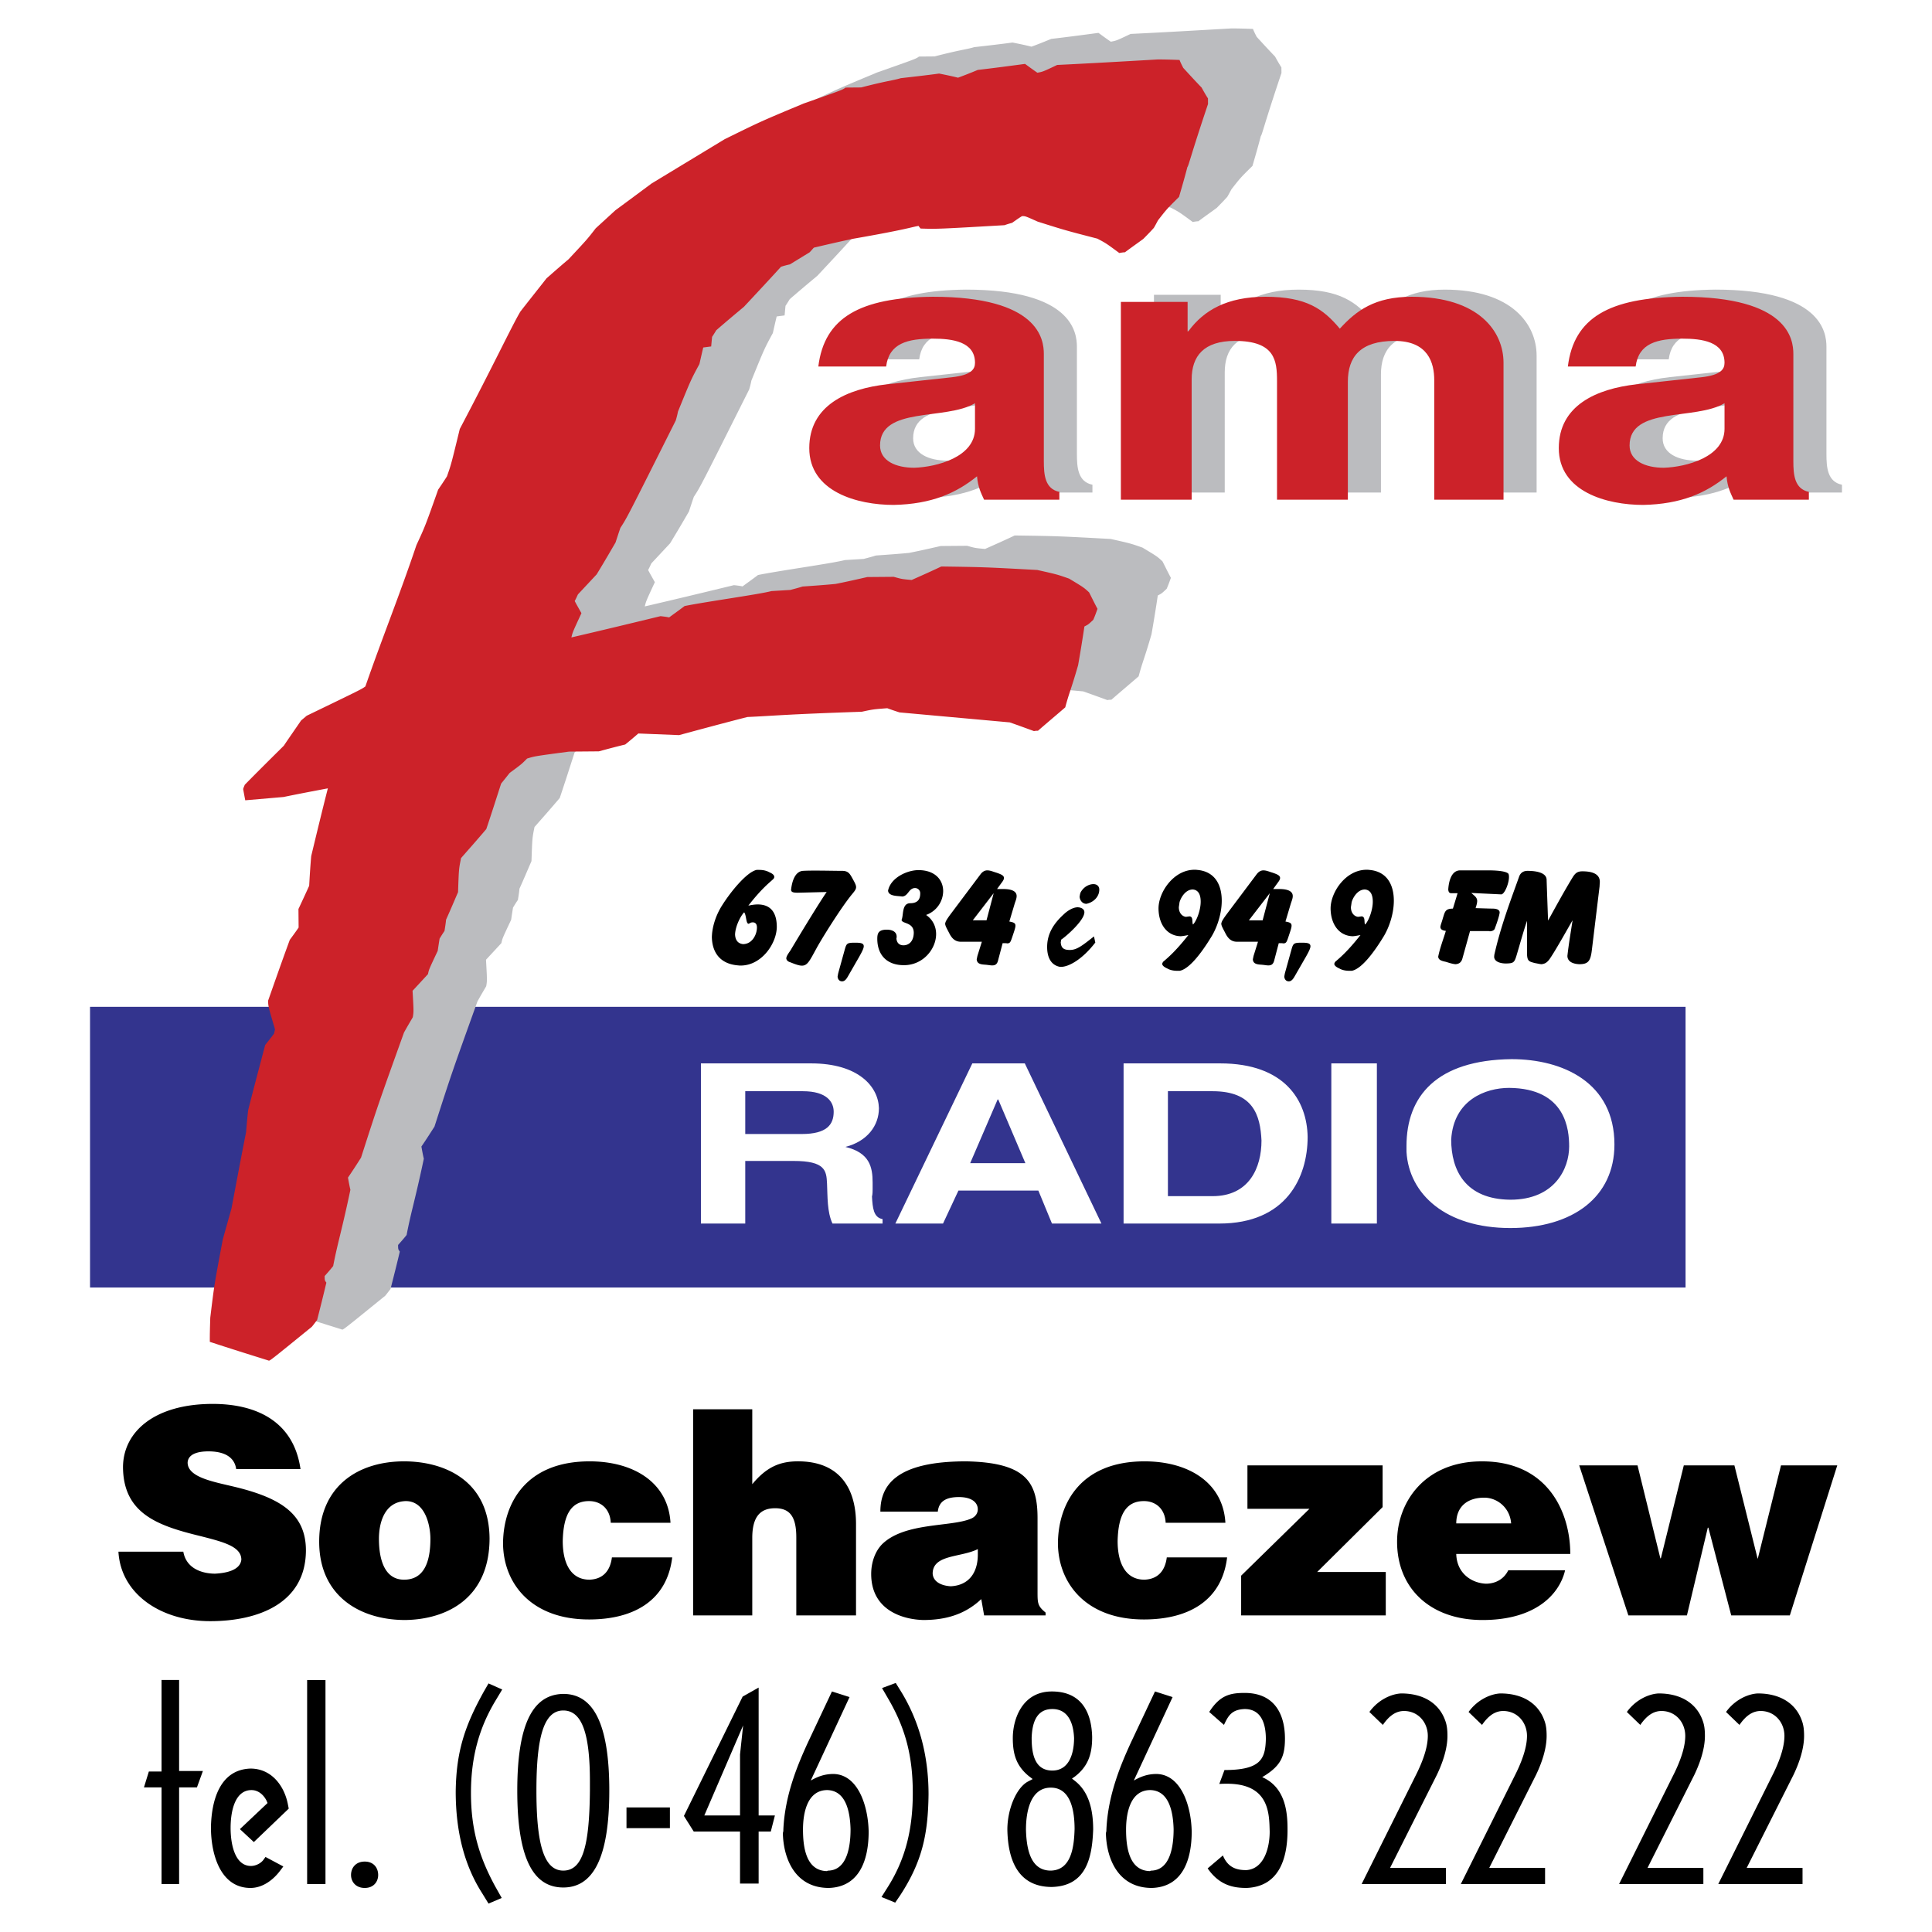
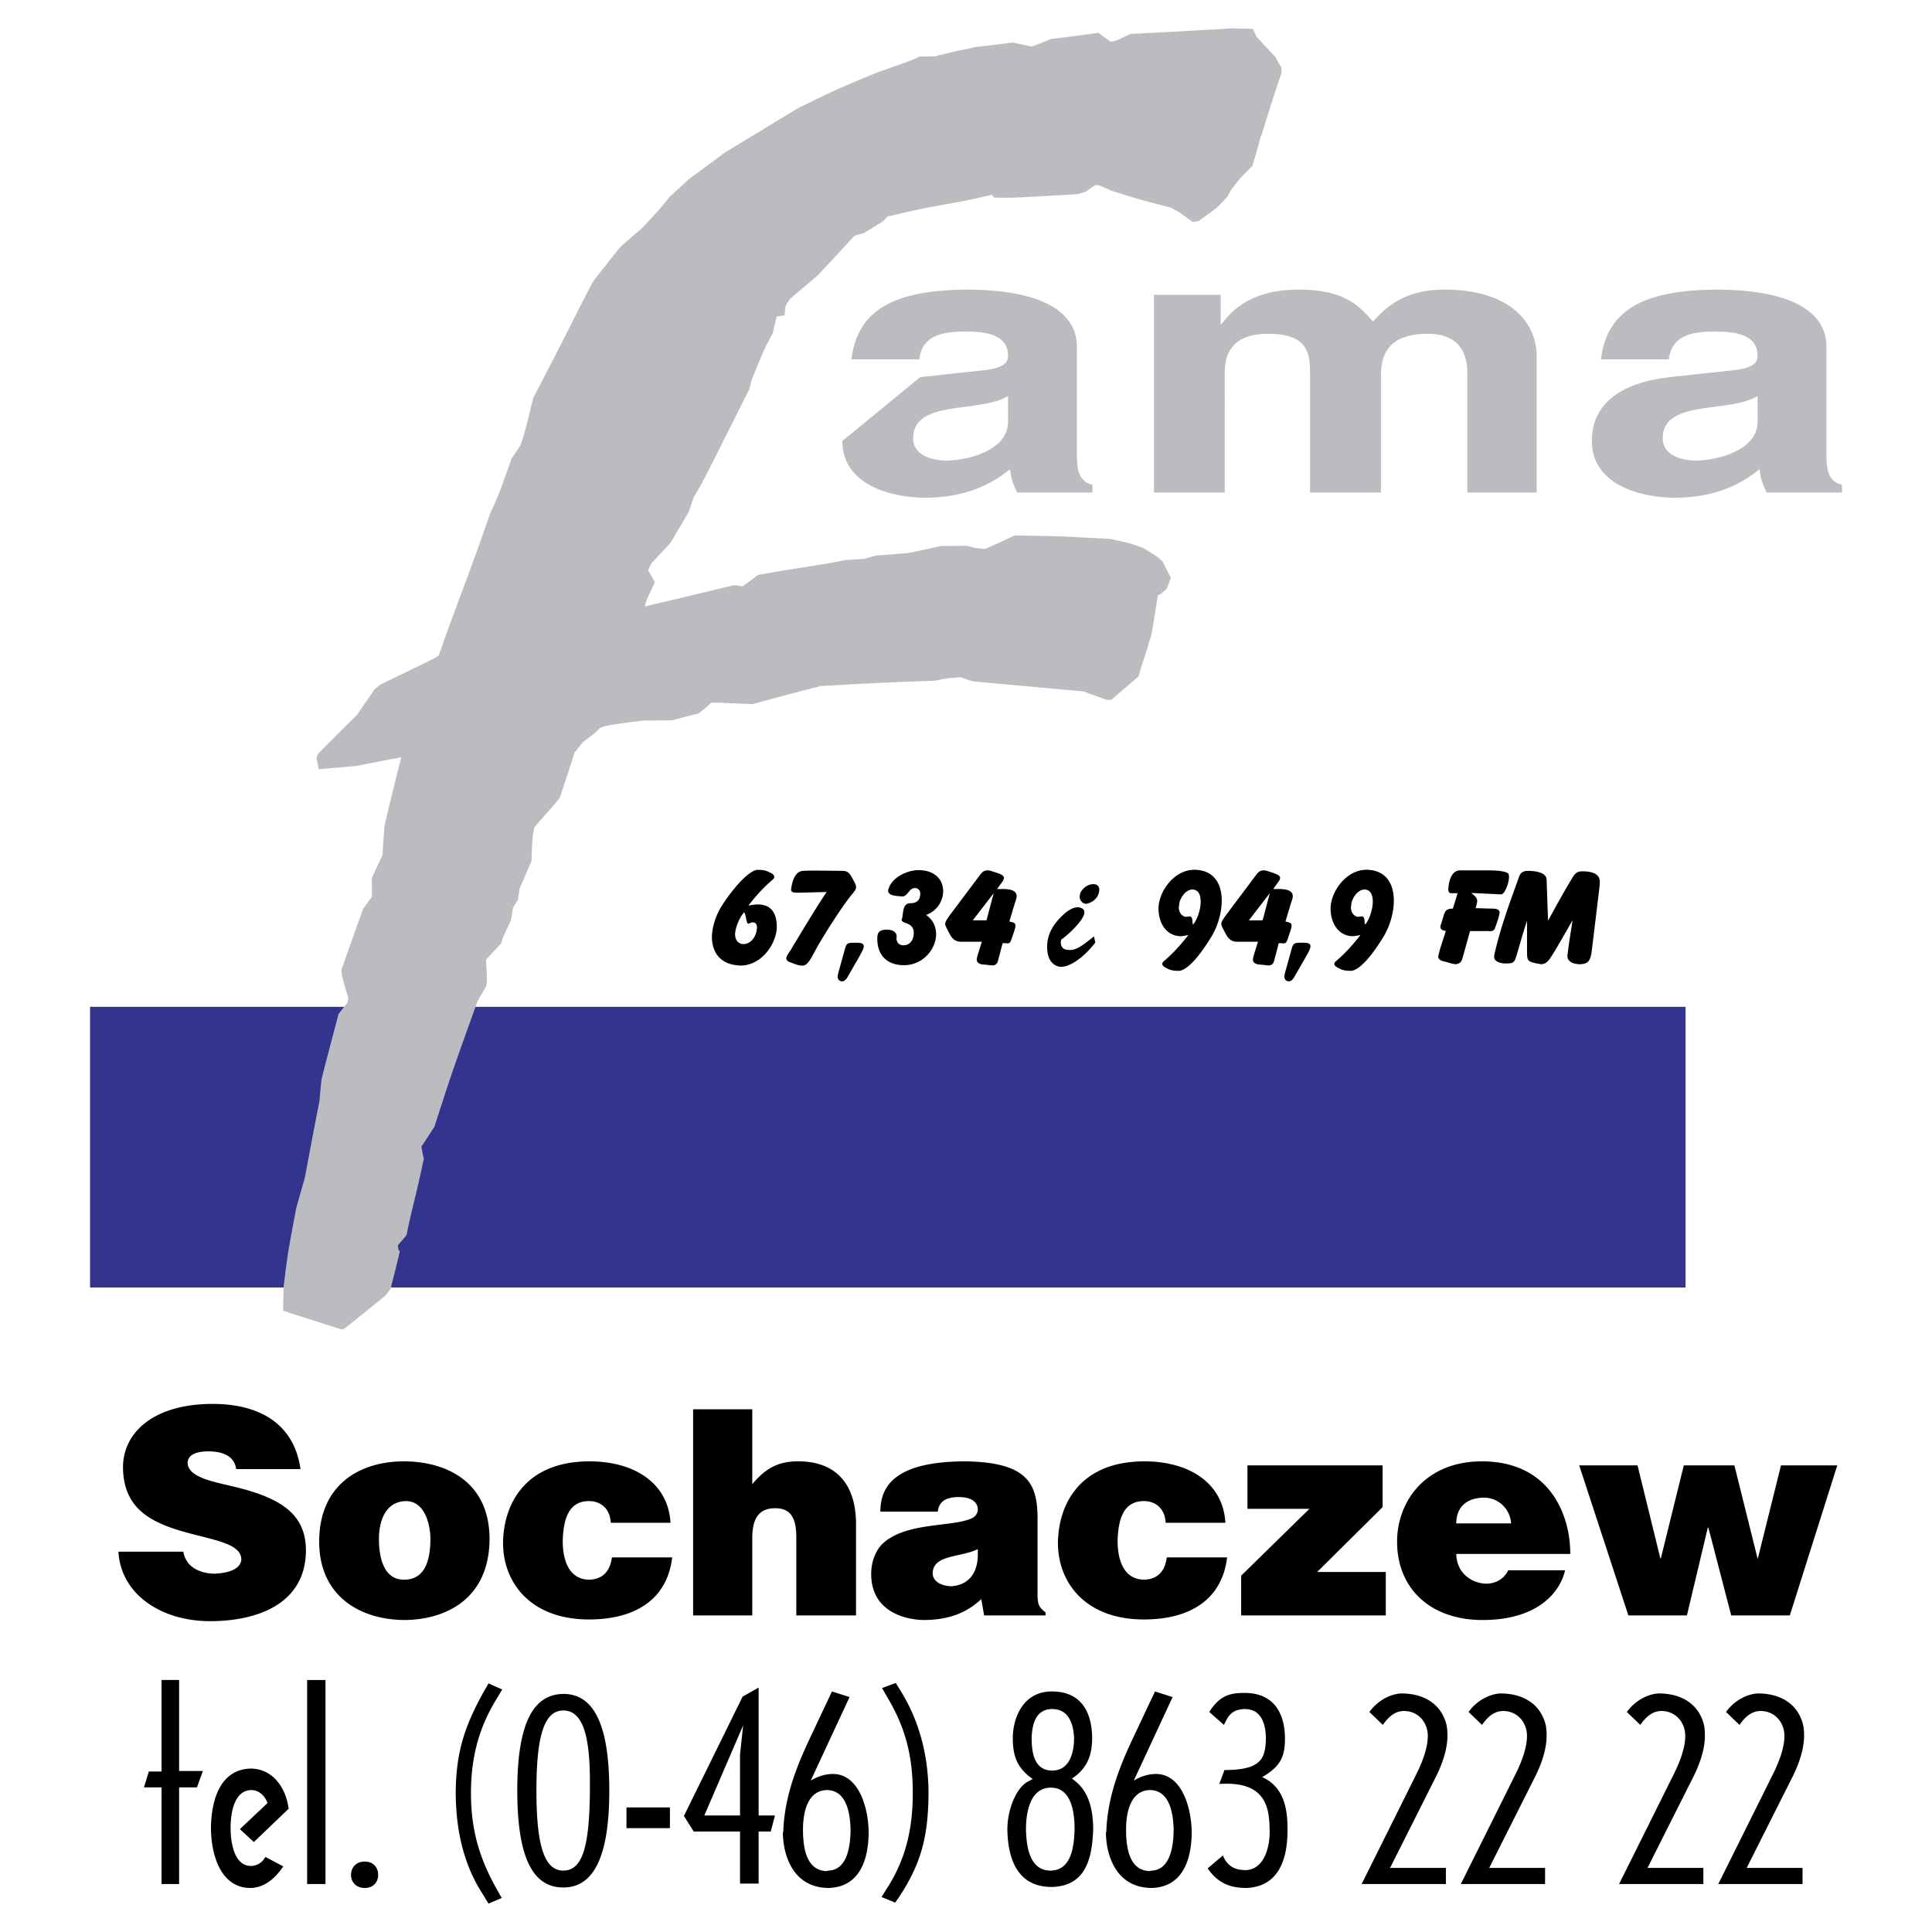
<svg xmlns="http://www.w3.org/2000/svg" width="2500" height="2500" viewBox="0 0 192.756 192.756">
  <g fill-rule="evenodd" clip-rule="evenodd">
-     <path fill="#fff" d="M0 0h192.756v192.756H0V0z" />
-     <path d="M84.041 43.995c0 4.367 4.811 5.669 8.417 5.669 3.808-.077 6.263-1.193 8.319-2.856.098 1.11.404 1.663.703 2.332h7.512v-.779c-1.451-.293-1.549-1.736-1.549-3.068v-10.7c0-1.442-.502-5.698-11.073-5.698-7.317.072-10.826 2.106-11.425 6.958h6.764c.299-2.332 2.154-2.779 4.661-2.779 1.952 0 4.206.298 4.206 2.409 0 .63-.352 1.221-2.305 1.442l-6.464.702c-4.01.449-7.766 2.112-7.766 6.368zm16.535-4.477v2.553c0 2.813-3.809 3.813-6.061 3.885-1.855 0-3.411-.702-3.411-2.222 0-3.923 6.568-2.475 9.472-4.216zm14.555 9.622h7.062V37.147c0-2.332 1.203-3.847 4.309-3.847 4.01 0 4.205 1.962 4.205 3.996V49.14h7.07V37.369c0-2.477 1.25-4.068 4.654-4.068 3.359 0 3.965 2.184 3.965 3.924V49.14h6.912V35.484c0-3.111-2.453-6.588-9.172-6.588-3.658 0-5.508 1.371-7.16 3.183-1.654-1.961-3.307-3.183-7.422-3.183-3.854 0-6.158 1.371-7.66 3.404l-.105.072V29.41h-6.658v19.73zm43.691-5.145c0 4.367 4.811 5.669 8.416 5.669 3.809-.077 6.264-1.193 8.32-2.856.098 1.11.404 1.663.703 2.332h7.512v-.779c-1.451-.293-1.549-1.736-1.549-3.068v-10.7c0-1.442-.502-5.698-11.074-5.698-7.316.072-10.824 2.106-11.424 6.958h6.764c.299-2.332 2.154-2.779 4.66-2.779 1.953 0 4.207.298 4.207 2.409 0 .63-.352 1.221-2.305 1.442l-6.465.702c-4.009.449-7.765 2.112-7.765 6.368zm16.535-4.477v2.553c0 2.813-3.809 3.813-6.061 3.885-1.855 0-3.412-.702-3.412-2.222.001-3.923 6.569-2.475 9.473-4.216z" fill="#bbbcbf" />
-     <path d="M80.741 44.707c0 4.366 4.811 5.669 8.417 5.669 3.808-.077 6.262-1.192 8.319-2.856.098 1.11.404 1.664.703 2.332h7.512v-.779c-1.451-.293-1.549-1.736-1.549-3.068V35.306c0-1.443-.502-5.698-11.073-5.698-7.317.072-10.826 2.105-11.425 6.958h6.764c.299-2.332 2.155-2.779 4.661-2.779 1.953 0 4.206.298 4.206 2.409 0 .63-.352 1.222-2.305 1.443l-6.464.702c-4.01.447-7.766 2.11-7.766 6.366zm16.534-4.477v2.553c0 2.813-3.809 3.813-6.061 3.885-1.855 0-3.411-.702-3.411-2.222 0-3.923 6.569-2.475 9.472-4.216zm14.555 9.622h7.062V37.859c0-2.333 1.205-3.847 4.309-3.847 4.012 0 4.207 1.962 4.207 3.996v11.844h7.068V38.081c0-2.477 1.25-4.068 4.654-4.068 3.359 0 3.965 2.183 3.965 3.924v11.916h6.912V36.195c0-3.111-2.453-6.587-9.172-6.587-3.658 0-5.508 1.37-7.16 3.183-1.652-1.961-3.307-3.183-7.42-3.183-3.855 0-6.158 1.37-7.662 3.404l-.105.072v-2.962h-6.658v19.73zm43.691-5.145c0 4.366 4.811 5.669 8.418 5.669 3.807-.077 6.262-1.192 8.318-2.856.098 1.11.404 1.664.703 2.332h7.512v-.779c-1.451-.293-1.549-1.736-1.549-3.068V35.306c0-1.443-.502-5.698-11.072-5.698-7.318.072-10.826 2.105-11.426 6.958h6.764c.299-2.332 2.154-2.779 4.662-2.779 1.951 0 4.205.298 4.205 2.409 0 .63-.352 1.222-2.305 1.443l-6.465.702c-4.009.447-7.765 2.11-7.765 6.366zm16.536-4.477v2.553c0 2.813-3.809 3.813-6.061 3.885-1.855 0-3.412-.702-3.412-2.222 0-3.923 6.568-2.475 9.473-4.216z" fill="#cc2229" />
+     <path d="M84.041 43.995c0 4.367 4.811 5.669 8.417 5.669 3.808-.077 6.263-1.193 8.319-2.856.098 1.11.404 1.663.703 2.332h7.512v-.779c-1.451-.293-1.549-1.736-1.549-3.068v-10.7c0-1.442-.502-5.698-11.073-5.698-7.317.072-10.826 2.106-11.425 6.958h6.764c.299-2.332 2.154-2.779 4.661-2.779 1.952 0 4.206.298 4.206 2.409 0 .63-.352 1.221-2.305 1.442l-6.464.702zm16.535-4.477v2.553c0 2.813-3.809 3.813-6.061 3.885-1.855 0-3.411-.702-3.411-2.222 0-3.923 6.568-2.475 9.472-4.216zm14.555 9.622h7.062V37.147c0-2.332 1.203-3.847 4.309-3.847 4.01 0 4.205 1.962 4.205 3.996V49.14h7.07V37.369c0-2.477 1.25-4.068 4.654-4.068 3.359 0 3.965 2.184 3.965 3.924V49.14h6.912V35.484c0-3.111-2.453-6.588-9.172-6.588-3.658 0-5.508 1.371-7.16 3.183-1.654-1.961-3.307-3.183-7.422-3.183-3.854 0-6.158 1.371-7.66 3.404l-.105.072V29.41h-6.658v19.73zm43.691-5.145c0 4.367 4.811 5.669 8.416 5.669 3.809-.077 6.264-1.193 8.32-2.856.098 1.11.404 1.663.703 2.332h7.512v-.779c-1.451-.293-1.549-1.736-1.549-3.068v-10.7c0-1.442-.502-5.698-11.074-5.698-7.316.072-10.824 2.106-11.424 6.958h6.764c.299-2.332 2.154-2.779 4.66-2.779 1.953 0 4.207.298 4.207 2.409 0 .63-.352 1.221-2.305 1.442l-6.465.702c-4.009.449-7.765 2.112-7.765 6.368zm16.535-4.477v2.553c0 2.813-3.809 3.813-6.061 3.885-1.855 0-3.412-.702-3.412-2.222.001-3.923 6.569-2.475 9.473-4.216z" fill="#bbbcbf" />
    <path fill="#33348e" d="M8.983 100.451h159.185v28.004H8.983v-28.004z" />
-     <path d="M69.931 122.074h4.423v-6.246h4.818c3.16 0 3.281.957 3.34 2.246.062 1.312 0 2.822.543 4h4.999v-.445c-.903-.154-.993-1.111-1.056-2.242.063-.27.063-.535.063-.734v-.666c0-1.557-.302-2.98-2.711-3.559 2.167-.555 3.34-2.111 3.34-3.867-.059-2.156-2.045-4.467-6.774-4.467H69.931v15.98zm4.423-8.933v-4.27h5.753c2.405 0 3.07 1.09 3.07 2.045 0 1.268-.665 2.225-3.191 2.225h-5.632zm14.976 8.933h4.756l1.537-3.289h7.975l1.357 3.289h4.936l-7.646-15.98h-5.236l-7.679 15.98zm10.203-12.379h.062l2.707 6.355h-5.507l2.738-6.355zm22.112 12.379c6.682 0 8.818-4.6 8.818-8.646-.059-3.6-2.256-7.334-8.729-7.334H112.1v15.98h9.545zm-5.122-2.734v-10.469h4.459c4.064 0 4.756 2.4 4.877 4.912 0 2.734-1.236 5.557-4.877 5.557h-4.459zm16.303 2.734h4.545v-15.98h-4.545v15.98zm7.5-7.156c.244 4.199 3.885 7.604 10.357 7.604 6.23 0 10.389-3.092 10.389-8.336 0-6.18-5.152-8.514-10.268-8.514-7.467.088-10.479 3.688-10.479 8.666l.001.58zm4.459-1.225c.238-3.955 3.432-5.154 5.777-5.154 5.689.045 5.992 4.199 5.992 5.846 0 2.178-1.416 5.311-5.871 5.311-4.486-.044-5.898-2.934-5.898-6.003z" fill="#fff" />
    <path d="M74.829 92.095a.516.516 0 0 1 .274-.071c.239 0 .417.143.417.513 0 .691-.465 1.658-1.396 1.658-.559-.071-.762-.465-.787-.955.025-.811.538-1.836.907-2.219.239.312.167 1.122.442 1.146.07-.024.095-.047.143-.072zm2.253-4.329c.119-.095.167-.19.167-.274 0-.239-.298-.381-.513-.477-.274-.155-.632-.226-.978-.226h-.262c-.954.19-2.554 2.1-3.483 3.59-.584.93-.965 2.075-.99 3.113.025 1.455.752 2.685 2.636 2.827.084.014.168.014.239.014 2.075 0 3.578-2.173 3.603-3.843 0-1.491-.645-2.254-1.909-2.254-.274 0-.597.047-.93.119 1.287-1.658 2.074-2.267 2.42-2.589zm1.77 8.242c.537.215.882.335 1.156.335.561 0 .776-.49 1.467-1.754.561-1.026 2.469-4.079 3.52-5.355.286-.345.417-.513.417-.728 0-.202-.13-.44-.346-.834-.274-.49-.417-.787-1.049-.787-.74 0-1.647-.025-2.589-.025-.465 0-.906 0-1.323.025-.835.071-1.097 1.155-1.181 1.884.012.227.178.298.667.298.955-.023 1.909-.048 2.887-.071-.538.751-2.255 3.542-3.603 5.808-.143.228-.405.538-.429.812.024.166.119.308.406.392zm6.883-.573c.274-.488.442-.823.442-1.026 0-.285-.251-.356-.835-.356-.835 0-.882.046-1.072.727l-.632 2.28c-.024.096-.048.238-.073.381.025.252.167.467.454.467.322 0 .501-.357.645-.609l1.071-1.864zm3.725-1.979c0-.573-.584-.704-.978-.704-.907 0-.955.44-.955.953.025 1.61.978 2.591 2.661 2.591 1.908 0 3.208-1.613 3.208-3.104 0-.74-.322-1.443-1.001-1.908A2.551 2.551 0 0 0 94.1 88.91c0-1.097-.775-2.1-2.492-2.1-1.17.025-2.755.787-3.006 2.052.048.584 1.003.513 1.419.584.609-.046.632-.846 1.288-.846a.519.519 0 0 1 .502.536c0 .538-.203.979-1.015.979-.846.023-.632 1.216-.846 1.657.023.418 1.217.203 1.217 1.3-.023.932-.561 1.241-1.026 1.241-.49 0-.68-.334-.704-.68a.655.655 0 0 0 .023-.177zm10.573.643c.203 0 .371 0 .467.025.297-.025.32-.119.559-.835.156-.465.252-.752.252-.93 0-.263-.168-.334-.609-.418l.537-1.8c.072-.226.191-.49.191-.739 0-.657-.906-.704-1.371-.704h-.584l.512-.705c.119-.155.178-.297.178-.394 0-.249-.273-.369-.764-.536-.297-.083-.584-.226-.904-.226-.215 0-.441.095-.656.369l-3.079 4.104c-.297.418-.439.632-.465.858.025.238.168.466.394.906.239.49.561.883 1.168.883h2.1l-.441 1.407-.072.346c.025.467.441.514.883.539.262.023.488.07.656.07.322 0 .514-.12.609-.562l.439-1.658zm-.894-4.985l-.715 2.707h-1.371l2.086-2.707zm6.724 4.642c.463-.298 2.326-1.915 2.326-2.741 0-.361-.395-.495-.676-.495-.512 0-1.105.429-1.354.677-1.006.909-1.686 1.931-1.686 3.286 0 .906.299 1.715 1.143 1.948a.912.912 0 0 0 .229.034c.826 0 2.18-.795 3.434-2.428l-.133-.611c-1.154.906-1.699 1.353-2.408 1.353-.611 0-.875-.197-.908-.776.033-.131.033-.198.033-.247zm1.996-4.803c-.1.148-.115.347-.146.511.031.412.312.71.676.71.676-.133 1.287-.676 1.287-1.42 0-.363-.266-.545-.578-.545-.395 0-.909.216-1.239.744zm10.659 2.499c-.049 0-.096 0-.168.023-.369-.023-.738-.358-.738-.965l.07-.49c.109-.417.574-1.276 1.324-1.276.584.048.787.561.787 1.216 0 .86-.418 1.932-.764 2.279-.131-.192.061-.812-.367-.812-.039 0-.084.012-.144.025zm-2.375 4.424a.433.433 0 0 0-.189.3c.023.215.322.369.537.465.25.145.607.215.93.215h.287c.955-.191 2.158-1.779 3.088-3.293.656-1.026 1.098-2.445 1.098-3.697 0-1.586-.68-2.935-2.469-3.077-.084-.013-.168-.013-.252-.013-2.049 0-3.564 2.183-3.588 3.829 0 1.587.834 2.78 2.229 2.803.264-.023.49-.071.752-.119-1.314 1.669-2.076 2.277-2.423 2.587zm11.439-1.777c.203 0 .371 0 .467.025.297-.025.32-.119.559-.835.156-.465.252-.752.252-.93 0-.263-.168-.334-.609-.418l.537-1.8c.072-.226.191-.49.191-.739 0-.657-.906-.704-1.371-.704h-.584l.512-.705c.119-.155.178-.297.178-.394 0-.249-.273-.369-.764-.536-.297-.083-.584-.226-.904-.226-.215 0-.441.095-.656.369l-3.078 4.104c-.297.418-.439.632-.465.858.025.238.168.466.393.906.24.49.562.883 1.17.883h2.1l-.441 1.407-.072.346c.025.467.441.514.883.539.262.023.488.07.656.07.322 0 .512-.12.609-.562l.437-1.658zm-.894-4.985l-.715 2.707h-1.371l2.086-2.707zm3.615 6.321c.275-.488.441-.823.441-1.026 0-.285-.25-.356-.834-.356-.836 0-.883.046-1.072.727l-.633 2.28a4.652 4.652 0 0 0-.072.381c.023.252.166.467.453.467.322 0 .5-.357.645-.609l1.072-1.864zm5.385-3.983c-.049 0-.096 0-.168.023-.369-.023-.74-.358-.74-.965.025-.156.049-.322.072-.49.107-.417.572-1.276 1.324-1.276.584.048.787.561.787 1.216 0 .86-.418 1.932-.764 2.279-.131-.192.061-.812-.369-.812-.037 0-.082.012-.142.025zm-2.376 4.424a.443.443 0 0 0-.191.3c.025.215.324.369.539.465.248.145.607.215.93.215h.287c.953-.191 2.158-1.779 3.088-3.293.656-1.026 1.098-2.445 1.098-3.697 0-1.586-.68-2.935-2.469-3.077-.084-.013-.168-.013-.252-.013-2.049 0-3.564 2.183-3.588 3.829 0 1.587.832 2.78 2.229 2.803.262-.023.49-.071.752-.119-1.313 1.669-2.075 2.277-2.423 2.587zm10.93.083c.25.072.645.216.979.239.299-.022.547-.143.668-.513.215-.764.775-2.791.775-2.791H148.453c.07 0 .119 0 .189.023.395-.023.49-.214.514-.333.227-.584.465-1.348.465-1.563-.023-.345-.514-.369-.727-.369-.252 0-1.672-.048-1.672-.048.084-.274.156-.513.156-.716 0-.381-.346-.559-.584-.798l2.98.143c.334 0 .777-1.097.777-1.729 0-.18-.025-.322-.098-.37-.189-.155-.762-.297-1.98-.297h-2.789c-.918 0-1.146 1.181-1.193 1.908.023.238.096.37.299.37h.633l-.467 1.539c-.787 0-.799.333-1.002.955-.094.369-.227.655-.25.882.023.215.156.335.549.383-.25.833-.596 1.717-.764 2.575.027.333.347.427.753.51zm15.35-7.536c0-.167.023-.312.023-.442 0-.919-1.025-1.05-1.742-1.05-.488 0-.703.18-.953.573-.848 1.384-1.682 2.923-2.469 4.342 0 0-.143-3.889-.143-4.055 0-.835-1.348-.906-1.91-.906-.285 0-.678.094-.846.607-.883 2.469-1.836 4.961-2.469 7.801 0 .048 0 .096-.012.155.012.536.691.68 1.203.68.705-.025.812-.071 1.027-.787.346-1.145.656-2.313 1.051-3.471v3.208c0 .848.225.848.762 1.002.264.048.465.097.656.119.346-.022.607-.167.883-.584.68-1.002 2.051-3.495 2.242-3.793-.191 1.277-.369 2.255-.514 3.542 0 .633.658.813 1.182.835.918 0 1.133-.334 1.264-1.467l.765-6.309zM23.564 146.57h6.417c-.711-4.961-4.676-6.502-8.754-6.502-5.731 0-8.896 2.707-8.955 6.246 0 4.76 3.564 5.93 7.784 6.957 2.227.57 4.023 1.025 4.023 2.338-.114 1.055-1.511 1.34-2.623 1.396-1.115 0-2.853-.4-3.167-2.193h-6.472c.229 4.189 4.19 6.932 9.154 6.932 4.73 0 9.524-1.744 9.551-7.047 0-3.623-2.479-5.221-7.013-6.332-2.112-.514-4.79-.939-4.79-2.451.055-.826.967-1.111 2.082-1.111 1.537 0 2.593.541 2.763 1.767zm16.75-.771c-4.446 0-8.469 2.338-8.469 8.014 0 5.475 4.135 7.816 8.584 7.816 4.109-.055 8.414-2.141 8.414-8.158-.06-5.901-4.676-7.672-8.529-7.672zm.174 3.965c1.993 0 2.453 2.537 2.453 3.764 0 2.197-.571 4.078-2.627 4.078-1.993 0-2.508-2.111-2.508-4.078 0-1.538.515-3.706 2.682-3.764zm20.447 2.166h5.961c-.23-4.02-3.679-6.131-8.069-6.131-6.302 0-8.584 4.109-8.639 8.129 0 3.963 2.738 7.646 8.58 7.646 4.509 0 7.787-1.916 8.298-6.191H61.05c-.17 1.338-.882 2.164-2.223 2.223-1.997 0-2.682-1.826-2.682-3.85.059-2.707.885-3.992 2.623-3.992 1.226 0 2.111.824 2.167 2.166zm8.217-11.323v20.562h5.902v-7.729c0-2.082.771-2.963 2.282-2.963 1.456 0 2.111.826 2.111 2.908v7.783h5.958v-9.125c0-3.508-1.597-6.246-5.787-6.246-1.741 0-3.108.516-4.564 2.281v-7.473h-5.902v.002zm18.683 10.211h5.731c.115-1.111.941-1.455 2.108-1.455 1.285 0 1.881.545 1.881 1.225 0 .4-.256.771-.711.941-1.996.83-6.557.346-8.81 2.512-.715.713-1.115 1.824-1.115 2.994 0 3.619 3.138 4.539 5.19 4.594 2.167 0 4.135-.514 5.792-2.086l.285 1.627h6.131v-.285c-.801-.656-.801-.941-.801-2.111v-7.299c0-3.564-1.111-5.561-7.127-5.676-6.986 0-8.554 2.396-8.554 5.019zm9.722 3.735v.545c0 1.793-.881 3.078-2.708 3.164-.912-.055-1.738-.43-1.797-1.256 0-1.938 2.823-1.598 4.505-2.453zm18.74-2.623h5.961c-.23-4.02-3.68-6.131-8.07-6.131-6.301 0-8.584 4.109-8.639 8.129 0 3.963 2.738 7.646 8.58 7.646 4.51 0 7.787-1.916 8.299-6.191h-6.018c-.17 1.338-.881 2.164-2.223 2.223-1.996 0-2.682-1.826-2.682-3.85.059-2.707.885-3.992 2.623-3.992 1.227 0 2.112.824 2.169 2.166zm8.16-5.731v4.334h6.188l-6.816 6.672v3.965h14.43v-4.334h-6.842l6.527-6.473v-4.164h-13.487zm20.834 5.791c0-1.627 1.055-2.568 2.793-2.568 1.285 0 2.566.996 2.682 2.568h-5.475zm5.189 4.674c-.455.941-1.342 1.342-2.227 1.342-1.396-.059-2.908-1-2.963-2.967h11.377c0-4.08-2.168-9.24-8.811-9.24-5.676 0-8.469 4.023-8.469 8.014 0 4.676 3.334 7.816 8.525 7.816 5.359 0 7.697-2.627 8.238-4.965h-5.67zm7.077-10.465l4.906 14.971h5.842l2.082-8.754h.059l2.279 8.754h5.846l4.734-14.971h-5.615l-2.312 9.295h-.025l-2.312-9.295h-5.047l-2.281 9.24-.055.055-2.283-9.295h-5.818zM16.118 178.328v9.643h1.752v-9.643h1.779l.593-1.633H17.87v-9.082h-1.752v9.133h-1.267l-.489 1.582h1.756zm12.689 2.119l-.101-.512c-.362-1.754-1.602-3.484-3.716-3.484-3.042.1-3.894 3.143-3.944 5.869 0 2.705.952 6.041 3.944 6.041 1.24 0 2.295-.832 2.965-1.73l.312-.414-1.779-.949-.157.219c-.282.438-.851.68-1.287.68-1.625 0-2.037-2.188-2.037-3.795 0-1.633.412-3.775 2.087-3.775.643 0 1.186.438 1.495 1.049l.104.242-2.758 2.604 1.391 1.291 3.481-3.336zm3.666 7.524v-20.357h-1.83v20.357h1.83zm3.917-2.241c-.905 0-1.367.633-1.367 1.338 0 .658.462 1.293 1.367 1.293.901 0 1.34-.635 1.34-1.293 0-.705-.439-1.338-1.34-1.338zm13.717-17.168l-1.367-.607-.462.803c-1.91 3.434-2.761 5.992-2.811 9.984 0 4.09.901 7.424 2.63 10.133l.643 1.047 1.317-.561-.67-1.191c-1.548-2.854-2.399-5.582-2.399-9.283 0-3.652.851-6.525 2.399-9.129l.72-1.196zm6.092.44c-2.915.047-4.59 2.752-4.59 9.643 0 6.939 1.675 9.67 4.59 9.67s4.591-2.828 4.591-9.67-1.676-9.643-4.591-9.643zm0 1.654c1.856 0 2.657 2.266 2.657 7.086v.902c-.05 5.479-.697 7.986-2.657 7.986s-2.68-2.703-2.68-7.986.72-7.988 2.68-7.988zm10.638 11.737v-2.068h-4.332v2.068h4.332zm7.305-10.25l-.309 2.898v6.086h-3.562l3.871-8.984zm1.548-3.774l-1.598.902-5.857 11.906.981 1.557h4.617v5.188h1.856v-5.188h1.213l.412-1.607H75.69v-12.758zm7.006 18.262c-.054 0-.104 0-.208.049-2.011-.049-2.373-2.24-2.373-4.139 0-1.756.466-3.945 2.426-3.945 1.856.049 2.269 2.143 2.319 3.895.001 1.779-.358 4.042-2.164 4.14zm2.064-17.313l-1.756-.561-2.422 5.139c-.955 2.094-2.272 5.137-2.426 8.645 0 .096 0 .193-.05.34.05 2.508 1.187 5.48 4.59 5.48 3.016-.098 3.97-2.729 3.97-5.627-.05-2.557-1.055-5.697-3.508-5.744-.952 0-1.622.291-2.269.654l3.871-8.326zm3.187 19.946l1.367.561.516-.756c2.168-3.338 2.761-6.039 2.811-10.035 0-4.043-1.005-7.377-2.657-10.129l-.616-.996-1.368.509.72 1.242c1.602 2.799 2.349 5.527 2.349 9.227 0 3.654-.748 6.553-2.399 9.232l-.723 1.145zm17.045-12.616c-1.83 0-2.064-1.803-2.064-3.287.053-1.316.389-2.85 2.064-2.85 1.652 0 2.113 1.533 2.168 2.896 0 1.489-.467 3.241-2.168 3.241zm-2.631 5.893c0-1.85.467-4.188 2.477-4.188s2.373 2.338 2.373 4.137c-.051 1.877-.363 4.092-2.373 4.141-1.91 0-2.422-1.901-2.477-4.09zm2.58-13.783c-2.914 0-3.893 2.703-3.893 4.65 0 1.535.307 2.727 1.57 3.773l.412.316-.463.244c-1.162.611-2.062 2.752-2.062 4.799.049 2.727.877 5.723 4.436 5.723 3.48-.094 4.023-2.996 4.125-5.723 0-2.266-.566-3.871-1.803-4.846l-.311-.244.311-.219c1.34-1.047 1.701-2.289 1.701-3.922-.052-2.311-.952-4.551-4.023-4.551zm9.985 17.873c-.053 0-.104 0-.207.049-2.01-.049-2.371-2.24-2.371-4.139 0-1.756.465-3.945 2.424-3.945 1.857.049 2.27 2.143 2.32 3.895 0 1.779-.36 4.042-2.166 4.14zm2.064-17.313l-1.756-.561-2.422 5.139c-.955 2.094-2.271 5.137-2.426 8.645 0 .096 0 .193-.051.34.051 2.508 1.188 5.48 4.59 5.48 3.018-.098 3.971-2.729 3.971-5.627-.049-2.557-1.055-5.697-3.508-5.744-.951 0-1.621.291-2.268.654l3.87-8.326zm4.658 8.668c.285-.023.543-.023.773-.023 4.256 0 4.205 3.02 4.256 4.771 0 1.68-.594 3.748-2.346 3.848-.982 0-1.832-.268-2.322-1.463l-1.521 1.291c1.213 1.76 2.682 1.951 3.895 1.951 3.301-.145 4.074-3.045 4.074-5.773 0-1.486-.078-4.213-2.527-5.281 1.807-1.072 2.27-1.996 2.27-3.848 0-2.314-.955-4.555-4.025-4.555-1.467 0-2.473.244-3.531 1.9l1.471 1.291c.439-.951.799-1.533 2.061-1.584 1.807 0 2.119 1.73 2.119 2.996-.055 1.947-.467 3.09-4.129 3.09l-.518 1.389zm22.557-6.283c-.566-1.654-2.061-2.748-4.41-2.748-1.004.047-2.318.654-3.17 1.85l1.342 1.291c.719-1.047 1.416-1.389 2.113-1.389 1.418 0 2.373 1.145 2.373 2.484 0 .9-.309 2.094-1.059 3.648l-5.543 11.131h8.406v-1.607h-5.572l4.668-9.279c.621-1.289 1.059-2.676 1.059-3.893 0-.586-.049-1.048-.207-1.488zm9.895 0c-.566-1.654-2.061-2.748-4.41-2.748-1.004.047-2.318.654-3.17 1.85l1.342 1.291c.719-1.047 1.416-1.389 2.113-1.389 1.418 0 2.373 1.145 2.373 2.484 0 .9-.309 2.094-1.059 3.648l-5.543 11.131h8.406v-1.607h-5.572l4.668-9.279c.621-1.289 1.059-2.676 1.059-3.893 0-.586-.049-1.048-.207-1.488zm15.791 0c-.566-1.654-2.061-2.748-4.408-2.748-1.006.047-2.318.654-3.17 1.85l1.34 1.291c.721-1.047 1.418-1.389 2.115-1.389 1.416 0 2.371 1.145 2.371 2.484 0 .9-.309 2.094-1.059 3.648l-5.543 11.131h8.408v-1.607h-5.572l4.668-9.279c.619-1.289 1.059-2.676 1.059-3.893 0-.586-.051-1.048-.209-1.488zm9.894 0c-.564-1.654-2.061-2.748-4.408-2.748-1.006.047-2.318.654-3.17 1.85l1.34 1.291c.721-1.047 1.418-1.389 2.115-1.389 1.416 0 2.371 1.145 2.371 2.484 0 .9-.309 2.094-1.059 3.648l-5.541 11.131h8.406v-1.607h-5.572l4.668-9.279c.619-1.289 1.059-2.676 1.059-3.893 0-.586-.051-1.048-.209-1.488z" />
    <path d="M34.112 132.641c-1.953-.611-3.905-1.221-5.858-1.865-.007-.791.02-1.584.046-2.41.401-3.303.401-3.303 1.254-7.832l.865-3.078c.474-2.512.947-5.057 1.454-7.604.06-.727.12-1.453.212-2.213.543-2.15 1.119-4.301 1.695-6.484.294-.365.588-.73.881-1.129.032-.133.064-.264.096-.43-.68-2.305-.68-2.305-.685-2.865.709-2.02 1.418-4.04 2.16-6.059.294-.398.587-.797.881-1.229l-.016-1.849c.356-.762.713-1.524 1.07-2.319.058-.99.115-1.981.206-2.972.542-2.25 1.084-4.498 1.66-6.748-1.45.276-2.933.553-4.416.862-1.253.11-2.54.22-3.826.33-.069-.363-.138-.725-.208-1.121.032-.132.097-.265.162-.43 1.276-1.298 2.585-2.596 3.895-3.895.554-.83 1.142-1.66 1.729-2.522.164-.134.36-.3.557-.467 5.424-2.621 5.424-2.621 5.851-2.921 1.676-4.833 3.389-9.04 5.096-14.104.875-1.889.875-1.889 2.165-5.53.293-.432.586-.863.88-1.328.419-1.192.419-1.192 1.28-4.731 3.443-6.531 5.194-10.275 6.04-11.702.849-1.096 1.73-2.193 2.612-3.323.721-.633 1.442-1.267 2.195-1.9 1.865-1.996 1.865-1.996 2.714-3.092l1.965-1.799c1.181-.868 2.395-1.77 3.608-2.671l7.29-4.418c3.616-1.78 3.616-1.78 7.892-3.565 3.85-1.353 3.85-1.353 4.178-1.586l1.552-.013c2.635-.682 3.163-.687 3.953-.925 1.254-.143 2.539-.286 3.824-.461.629.127 1.258.253 1.887.413.656-.236 1.314-.506 1.973-.775 1.551-.179 3.133-.39 4.715-.601.398.293.797.587 1.229.88.561-.104.561-.104 1.975-.775 3.332-.16 6.664-.354 9.996-.547.727-.006 1.453.021 2.211.047.102.263.236.526.371.789.6.655 1.199 1.31 1.832 1.965.201.362.402.723.635 1.084l.006.561c-1.738 5.164-1.928 6.155-2.059 6.289-.256.993-.545 1.985-.834 2.978-1.211 1.199-1.211 1.199-2.092 2.328-.131.232-.262.498-.424.763-.326.366-.688.731-1.047 1.098-.59.434-1.213.868-1.836 1.336-.166.001-.363.036-.561.071-1.33-.979-1.33-.979-2.191-1.434-3.209-.832-3.209-.832-5.955-1.699-1.227-.551-1.227-.551-1.557-.548-.328.201-.656.435-.984.668-.23.068-.494.136-.758.237-6.729.387-6.729.387-8.381.335a1.805 1.805 0 0 1-.199-.262c-.66.104-1.119.339-6.492 1.276-1.318.275-2.636.583-3.953.892-.131.133-.262.299-.425.466l-1.97 1.205c-.296.069-.593.137-.889.239-1.21 1.33-2.453 2.661-3.696 3.992-.918.767-1.836 1.534-2.753 2.333-.13.199-.261.431-.424.664-.03.297-.061.628-.091.958l-.791.105c-.127.529-.255 1.092-.382 1.654-.845 1.559-.845 1.559-2.139 4.738a8.59 8.59 0 0 1-.224.894c-4.869 9.712-4.869 9.712-5.521 10.708-.161.463-.322.96-.483 1.457a160.91 160.91 0 0 1-1.887 3.185l-1.865 1.996c-.097.199-.194.431-.325.663.202.395.437.789.671 1.215-.875 1.889-.875 1.889-1.003 2.418 2.965-.685 5.929-1.403 8.894-2.121.265.03.562.061.859.125.492-.368 1.017-.735 1.542-1.136 2.208-.448 7.351-1.151 8.668-1.492l1.88-.115c.395-.103.791-.205 1.218-.34 1.089-.076 2.177-.151 3.298-.259 1.055-.207 2.109-.447 3.163-.687l2.64-.022c.793.225.793.225 1.786.315.986-.438 1.973-.875 2.959-1.345 4.291.062 4.291.062 9.574.348 1.984.445 1.984.445 3.176.864 1.461.878 1.461.878 1.992 1.369.27.526.537 1.085.84 1.644-.129.364-.258.728-.42 1.093-.492.466-.492.466-.887.667a148.075 148.075 0 0 1-.627 3.867c-.738 2.548-.869 2.648-1.285 4.203-.885.767-1.801 1.534-2.719 2.334-.133 0-.264.002-.396.036a181.2 181.2 0 0 0-2.416-.871l-11-.997a27.562 27.562 0 0 1-1.225-.418c-1.418.111-1.418.111-2.538.352-7.788.264-8.678.403-11.416.525a519.747 519.747 0 0 0-6.817 1.807l-4.061-.164c-.426.367-.852.733-1.311 1.101-.856.205-1.745.444-2.635.682l-2.97.025c-3.429.458-3.429.458-4.186.695-.556.566-.556.566-1.737 1.434-.261.332-.555.698-.849 1.063-.482 1.489-.965 3.012-1.48 4.534-.817.964-1.667 1.929-2.517 2.893-.222 1.091-.222 1.091-.302 3.402-.389.895-.776 1.822-1.198 2.75-.03.363-.093.727-.156 1.124-.163.232-.326.498-.488.763-.063.396-.125.793-.188 1.223-.875 1.855-.875 1.855-.97 2.318a938.98 938.98 0 0 1-1.538 1.663c.117 2.079.117 2.079.022 2.641-.293.498-.585.994-.878 1.525-2.58 7.184-2.58 7.184-4.284 12.48-.424.662-.847 1.326-1.304 1.99.07.396.139.791.241 1.219-.856 4.068-1.275 5.293-1.718 7.607-.261.332-.556.664-.85.996.004.43.004.43.171.66-.287 1.223-.606 2.48-.926 3.736-.164.199-.327.432-.522.664-4.228 3.433-4.228 3.433-4.328 3.369z" fill="#bbbcbf" />
-     <path d="M26.791 135.74c-1.953-.611-3.905-1.221-5.858-1.865-.006-.791.02-1.584.046-2.41.401-3.303.401-3.303 1.254-7.832l.865-3.078c.474-2.512.948-5.057 1.454-7.604.06-.727.12-1.453.212-2.213.543-2.15 1.119-4.301 1.694-6.484.294-.365.588-.73.882-1.129.032-.133.063-.264.096-.43-.68-2.305-.68-2.305-.685-2.865.709-2.02 1.418-4.04 2.16-6.059.293-.399.587-.797.881-1.229l-.016-1.849c.356-.762.713-1.524 1.069-2.319.058-.991.115-1.981.206-2.973.542-2.249 1.084-4.498 1.659-6.747-1.45.276-2.933.553-4.415.862l-3.827.33c-.069-.363-.138-.725-.208-1.121.032-.132.097-.265.162-.431 1.276-1.298 2.585-2.596 3.895-3.895.554-.83 1.141-1.66 1.728-2.523.164-.133.36-.3.557-.467 5.424-2.621 5.424-2.621 5.851-2.921 1.675-4.833 3.389-9.039 5.096-14.104.875-1.889.875-1.889 2.165-5.53.293-.432.587-.863.88-1.328.419-1.192.419-1.192 1.28-4.731 3.443-6.531 5.194-10.276 6.04-11.702.849-1.097 1.731-2.193 2.613-3.323.721-.633 1.441-1.266 2.195-1.9 1.864-1.996 1.864-1.996 2.713-3.093l1.965-1.799c1.181-.868 2.395-1.77 3.608-2.671l7.291-4.418c3.615-1.78 3.615-1.78 7.891-3.565 3.85-1.353 3.85-1.353 4.178-1.587l1.551-.013c2.635-.682 3.163-.687 3.953-.924 1.253-.143 2.539-.286 3.825-.461.628.127 1.256.253 1.885.413a46.817 46.817 0 0 0 1.973-.776c1.551-.178 3.133-.389 4.715-.601.4.294.799.587 1.23.881.559-.104.559-.104 1.973-.776 3.332-.16 6.664-.353 9.996-.546.727-.006 1.453.021 2.213.047.102.263.234.526.369.789.6.655 1.199 1.31 1.832 1.965.201.361.402.723.637 1.084 0 .165.002.363.004.561-1.738 5.164-1.928 6.155-2.059 6.289-.256.993-.545 1.985-.834 2.978-1.211 1.198-1.211 1.198-2.092 2.328-.131.232-.26.498-.422.763-.328.366-.688.732-1.049 1.098-.59.434-1.213.869-1.836 1.336-.166.001-.363.036-.561.07-1.328-.979-1.328-.979-2.191-1.434-3.209-.831-3.209-.831-5.955-1.699-1.227-.55-1.227-.55-1.555-.548-.33.201-.658.435-.986.668-.23.068-.494.136-.756.238-6.731.387-6.731.387-8.381.335a1.765 1.765 0 0 1-.2-.263c-.659.104-1.12.34-6.492 1.276-1.318.275-2.635.583-3.953.892-.131.133-.262.299-.425.466l-1.97 1.205a8.609 8.609 0 0 0-.889.239c-1.21 1.33-2.453 2.661-3.696 3.992-.917.767-1.835 1.534-2.753 2.334-.13.199-.26.431-.423.664-.03.297-.061.628-.091.958l-.792.105c-.127.529-.254 1.092-.382 1.654-.845 1.559-.845 1.559-2.139 4.738a8.76 8.76 0 0 1-.223.893c-4.869 9.712-4.869 9.712-5.521 10.708-.161.463-.322.959-.483 1.457-.618 1.061-1.236 2.123-1.887 3.185l-1.865 1.996c-.097.199-.194.431-.324.663.201.394.436.788.671 1.215-.875 1.889-.875 1.889-1.003 2.418 2.965-.686 5.929-1.404 8.894-2.122.265.031.562.061.859.125.492-.367 1.017-.734 1.542-1.135 2.208-.448 7.351-1.151 8.668-1.492l1.88-.115c.396-.103.791-.205 1.219-.34 1.088-.075 2.177-.15 3.298-.259 1.054-.207 2.108-.447 3.163-.687l2.641-.022c.794.225.794.225 1.785.315.986-.438 1.973-.875 2.959-1.346 4.291.062 4.291.062 9.576.348 1.984.445 1.984.445 3.176.864 1.459.879 1.459.879 1.992 1.37.268.525.537 1.085.838 1.643-.129.364-.258.729-.42 1.093-.49.466-.49.466-.885.667a157.087 157.087 0 0 1-.629 3.867c-.736 2.548-.867 2.648-1.283 4.203-.885.766-1.803 1.533-2.721 2.333-.131.001-.264.002-.395.037-.795-.291-1.59-.581-2.418-.871l-11-.996a27.562 27.562 0 0 1-1.225-.418c-1.418.111-1.418.111-2.539.352-7.788.264-8.677.403-11.416.525-2.272.58-4.544 1.194-6.817 1.807l-4.062-.163c-.426.366-.852.733-1.311 1.1-.856.206-1.746.444-2.635.683l-2.971.025c-3.429.458-3.429.458-4.186.695-.557.566-.557.566-1.737 1.434-.261.333-.555.698-.849 1.063-.483 1.49-.965 3.012-1.48 4.535-.817.964-1.667 1.928-2.517 2.893-.222 1.091-.222 1.091-.301 3.403-.389.894-.777 1.821-1.198 2.749-.03.364-.093.728-.155 1.124-.163.232-.326.498-.489.763-.063.397-.125.794-.188 1.223-.875 1.855-.875 1.855-.97 2.318-.491.533-1.014 1.098-1.538 1.664.117 2.078.117 2.078.022 2.641-.292.498-.585.994-.878 1.525-2.58 7.184-2.58 7.184-4.285 12.479a68.39 68.39 0 0 1-1.303 1.992c.069.395.139.791.241 1.219-.856 4.068-1.275 5.293-1.718 7.605-.261.334-.555.666-.85.998.004.43.004.43.171.658a201.127 201.127 0 0 1-.926 3.738c-.164.199-.327.432-.522.664-4.224 3.434-4.224 3.434-4.323 3.369z" fill="#cc2229" />
  </g>
</svg>